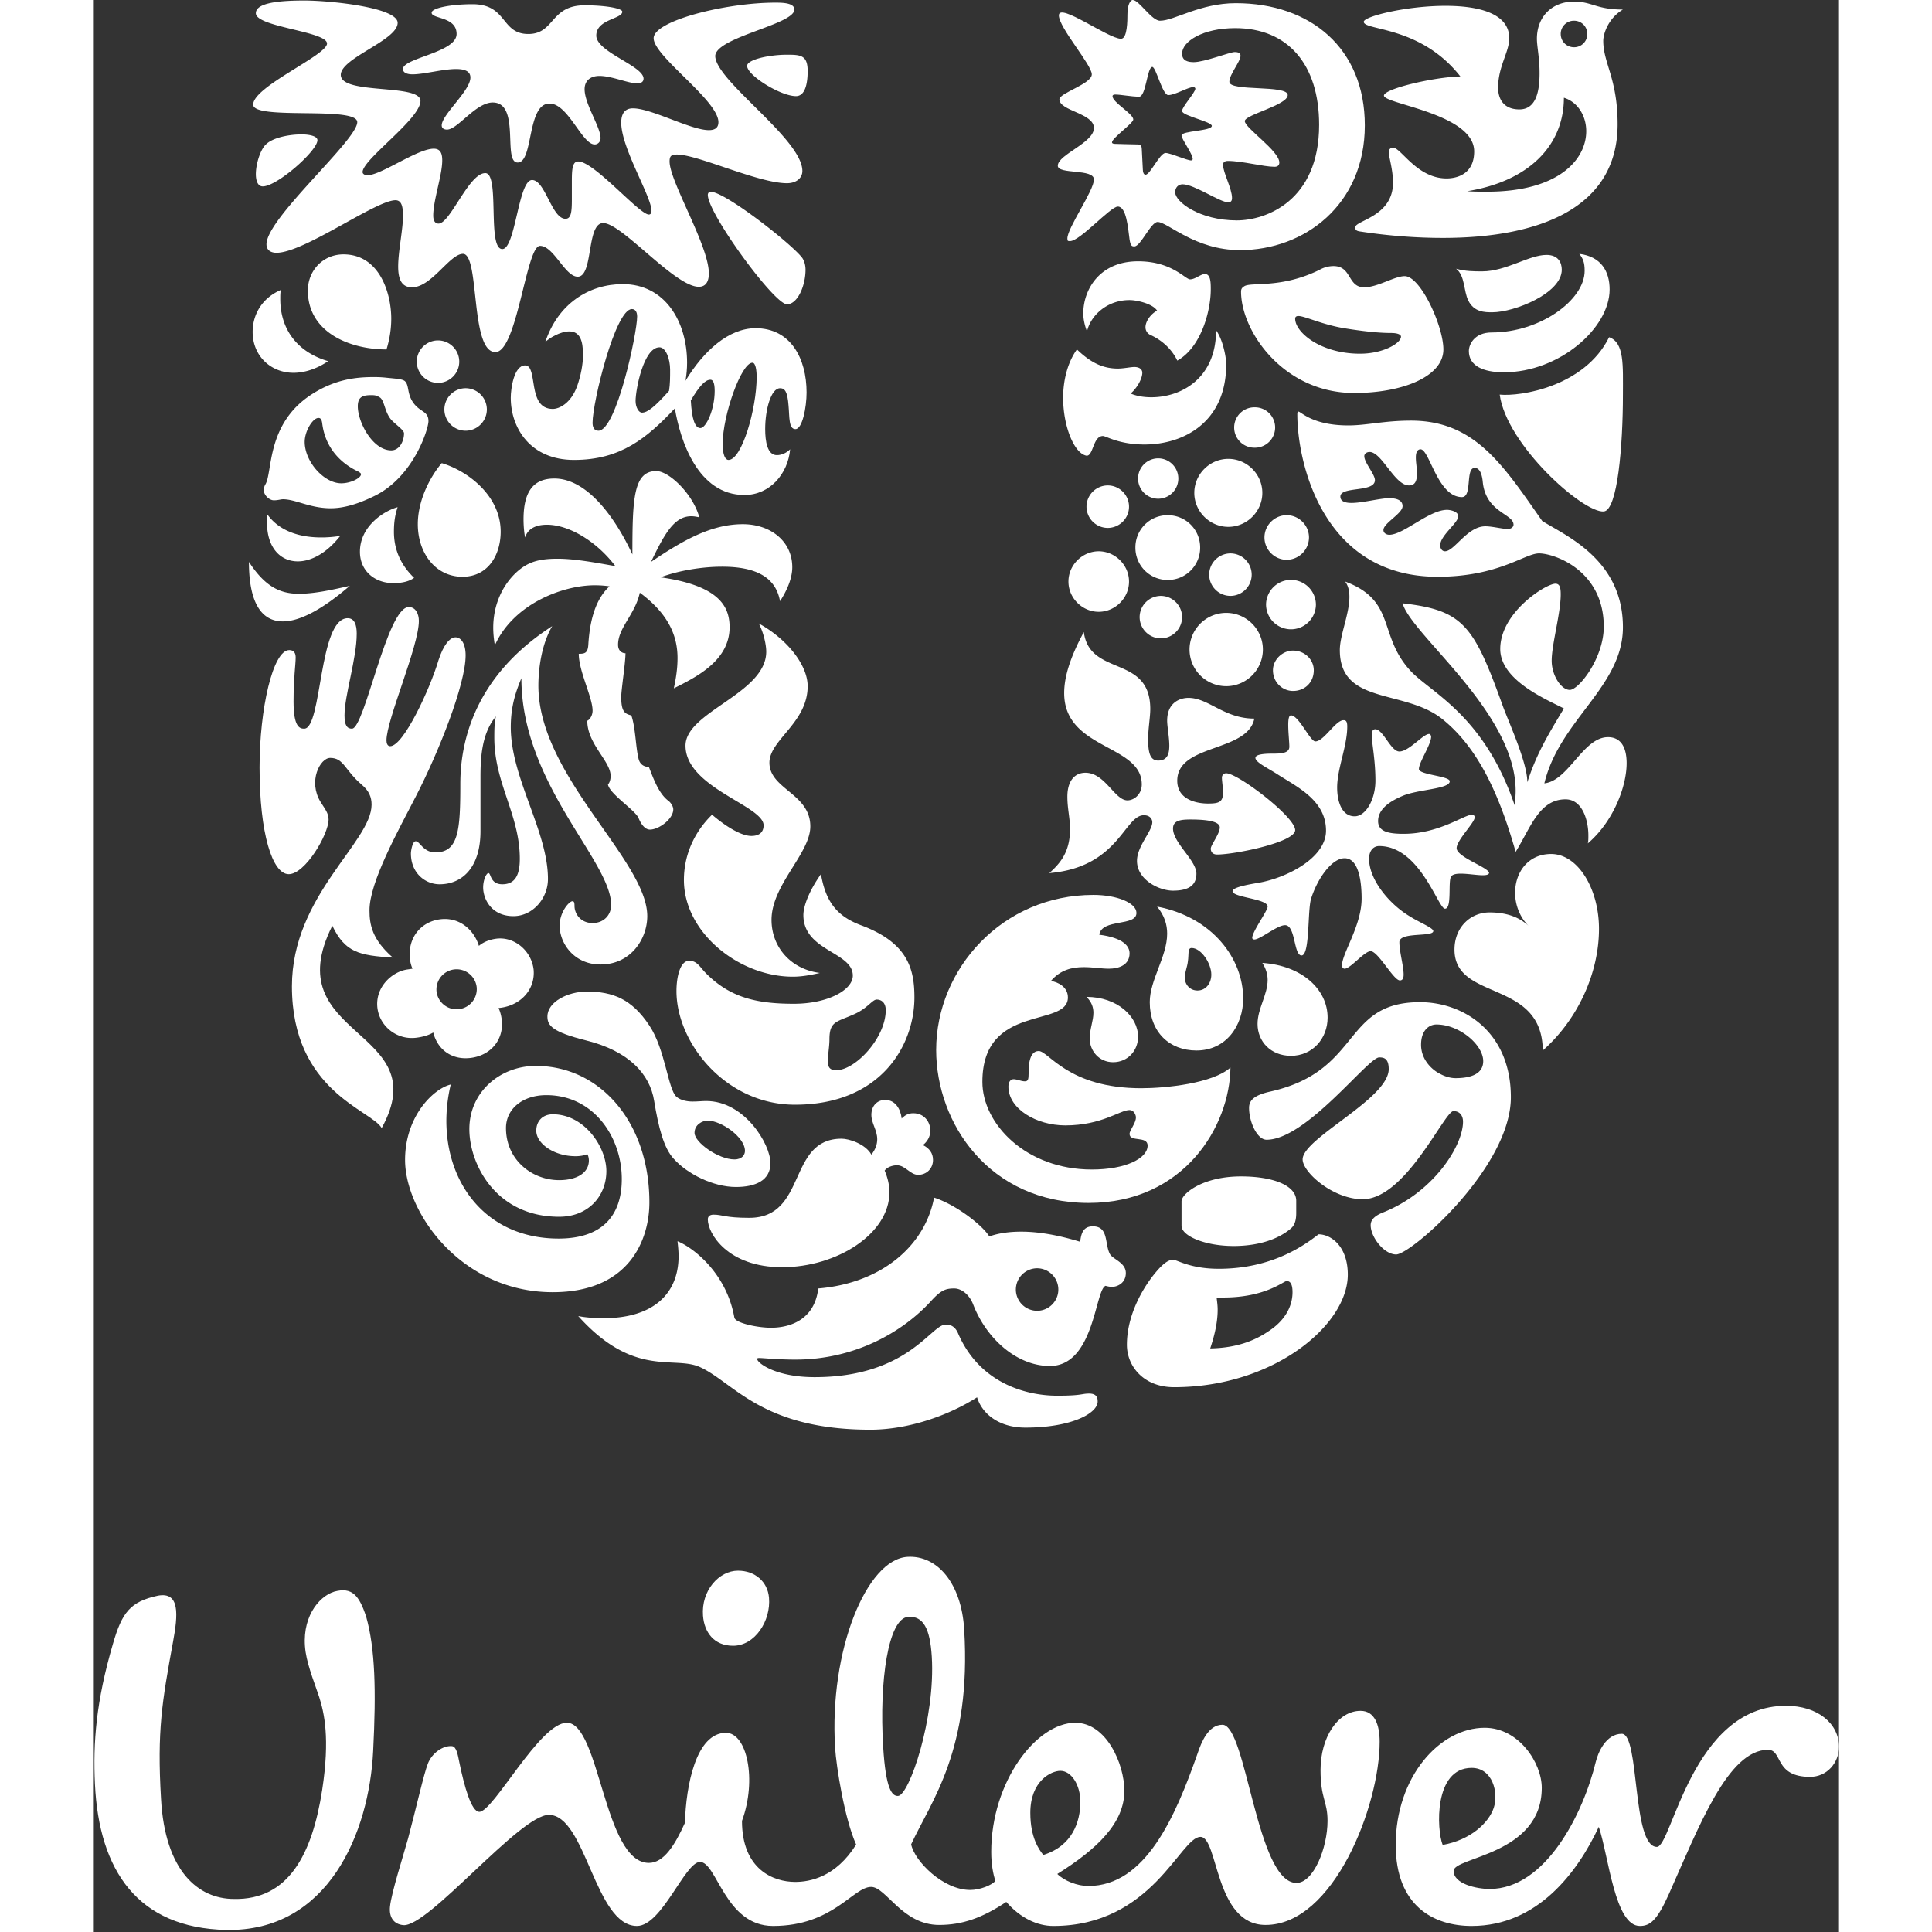
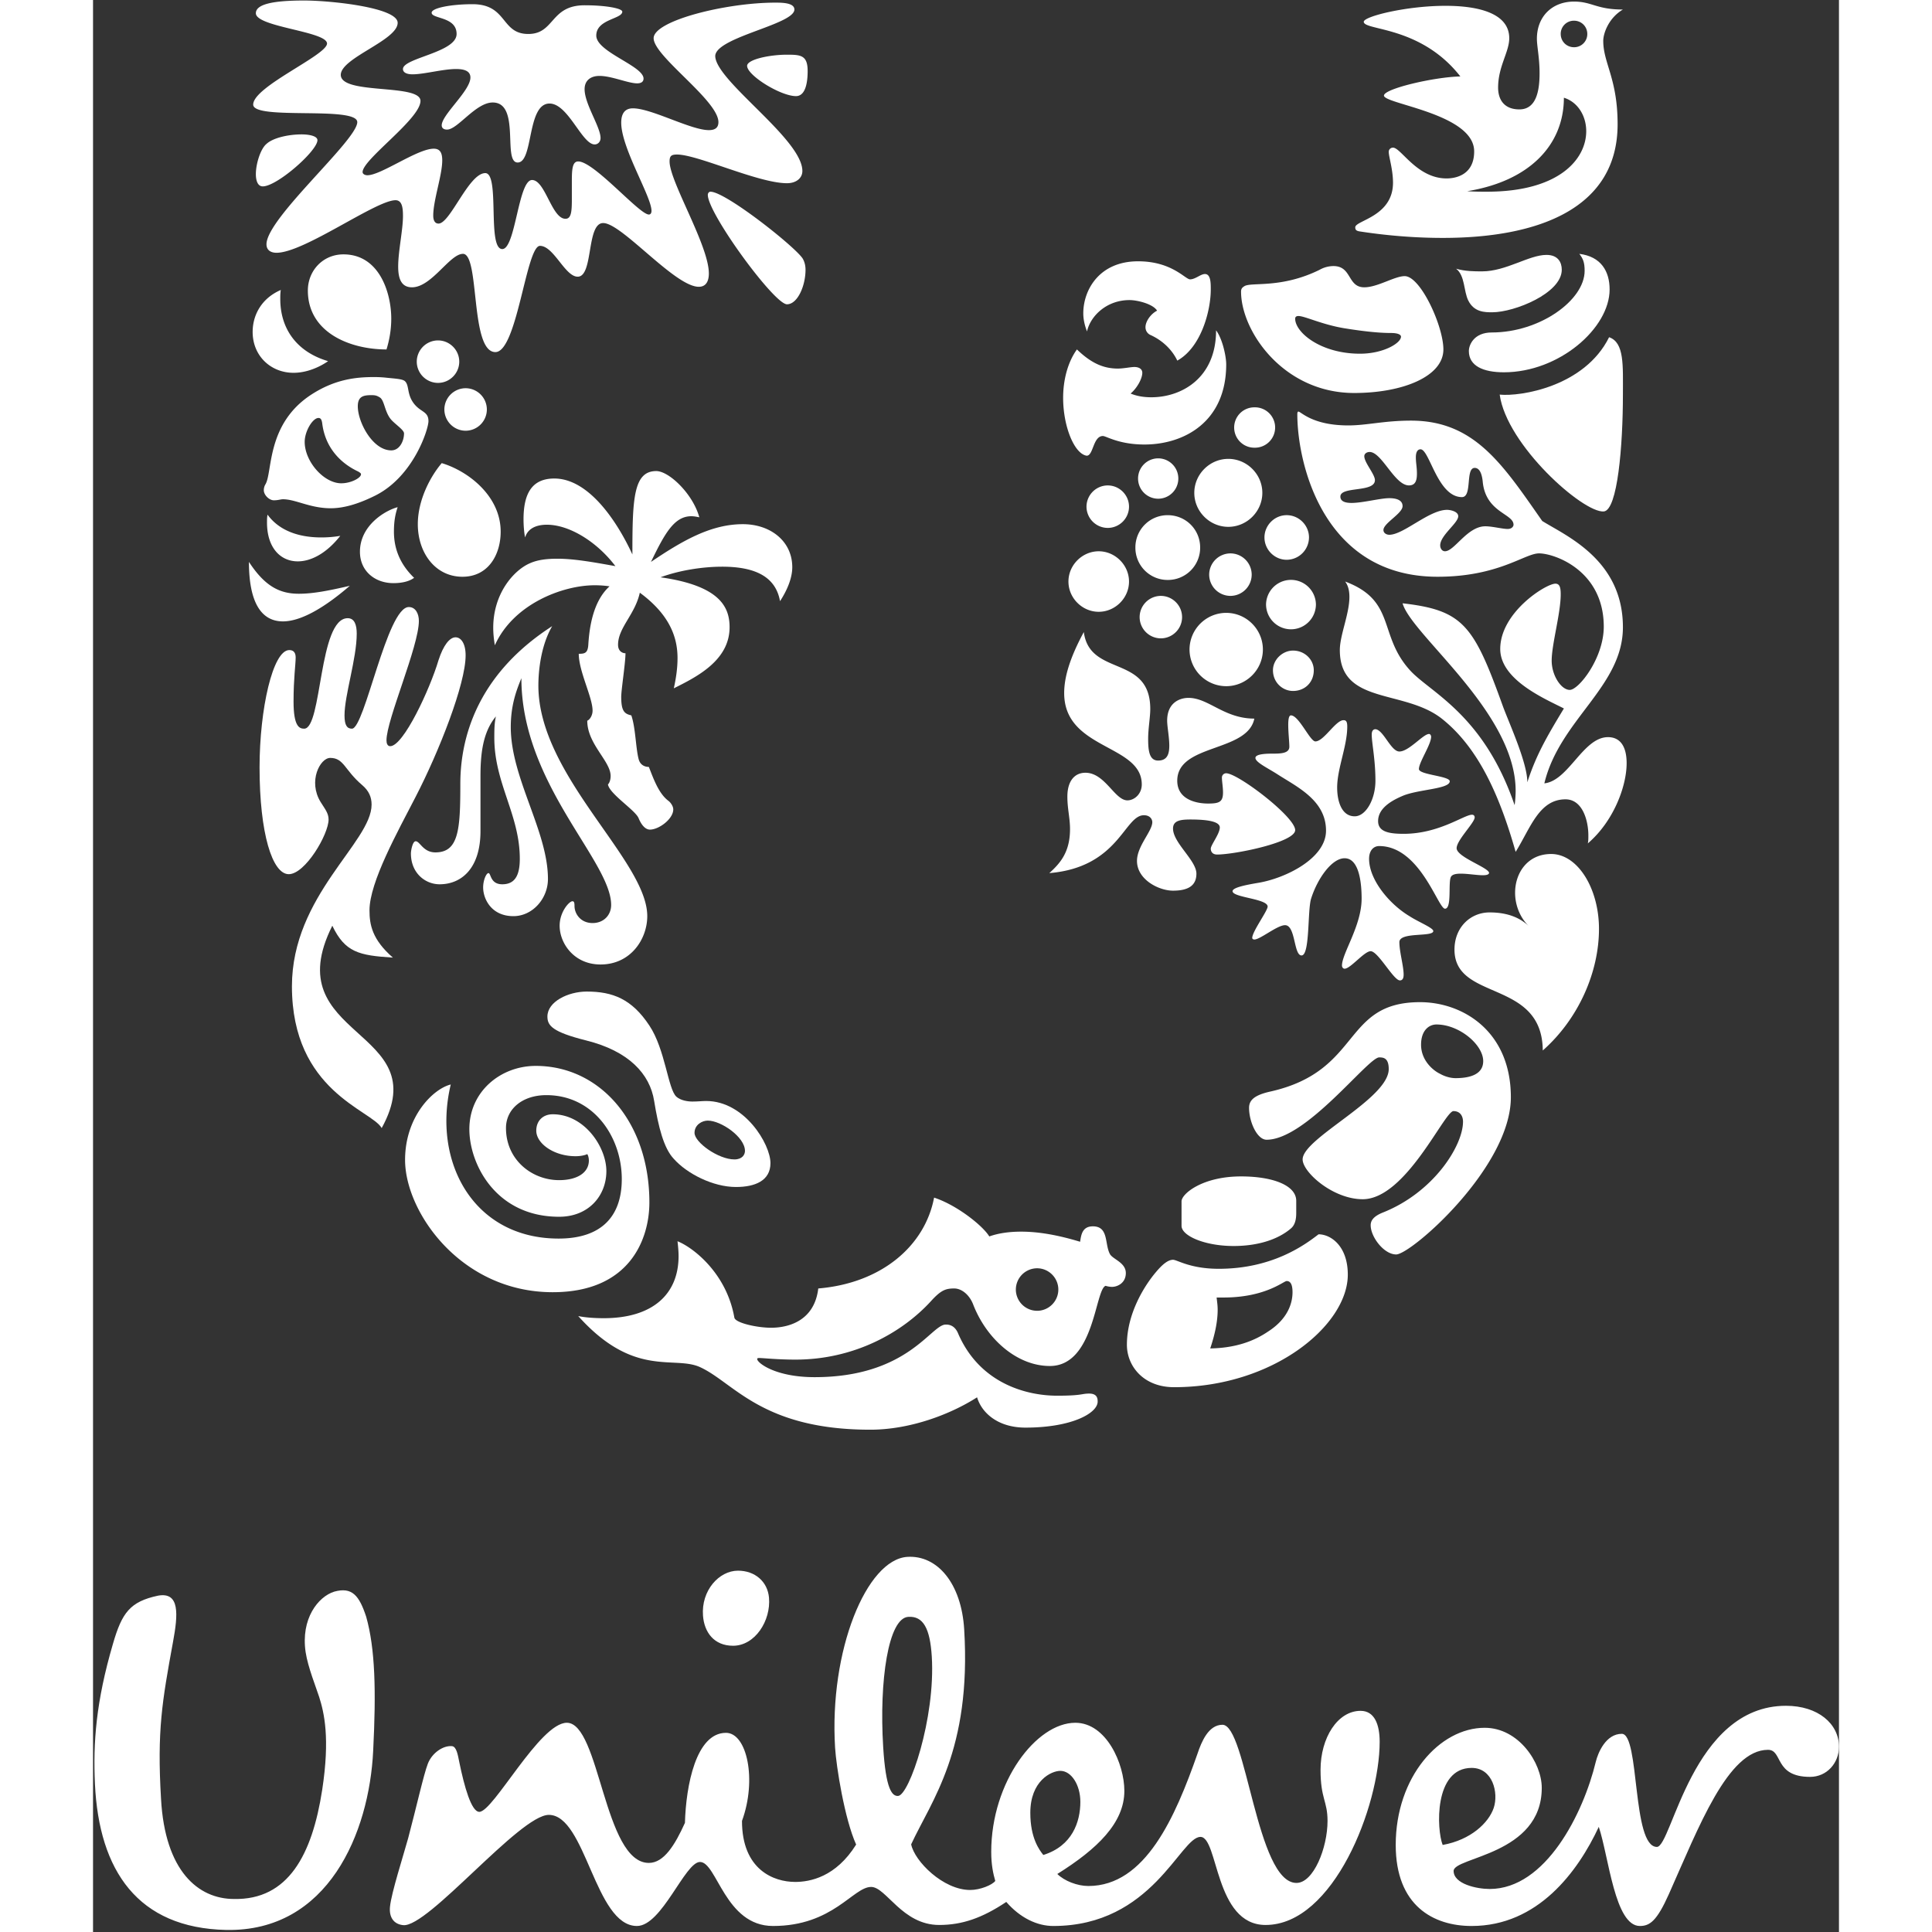
<svg xmlns="http://www.w3.org/2000/svg" height="138" viewBox="-.166 0 207.163 229.24" width="138">
  <rect x="-.166" y="0" width="207.163" height="229.24" fill="#333333" stroke="none" />
  <g fill="#ffffff">
    <path d="m83.131 223.3c1.78 0 4.841-.577 7.249-4.435-1.377-3.06-2.357-9.243-2.498-11.493-.71-11.515 3.727-22.347 8.585-22.644 3.558-.215 6.406 3.154 6.734 8.61.873 14.348-3.903 20.339-6.293 25.502.404 2.004 3.798 5.414 7.005 5.414 1.184 0 2.617-.593 2.976-1.073-.24-.826-.48-1.897-.48-3.445 0-8.314 5.346-15.322 9.978-15.322 3.682 0 5.818 4.869 5.818 8.082 0 3.795-3.207 6.89-7.955 9.86.834.825 2.371 1.426 3.682 1.426 6.774 0 10.32-8.198 12.946-15.683.475-1.43 1.308-3.448 2.967-3.448 2.854 0 4.044 18.767 8.783 18.767 2.023 0 3.685-4.16 3.685-7.359 0-2.376-.83-2.614-.83-6.061 0-3.796 2.02-7 4.755-7 1.662 0 2.261 1.653 2.261 3.67 0 7.602-5.468 21.738-13.536 21.738-6.067 0-5.593-10.45-7.729-10.45-2.385 0-5.711 10.571-17.459 10.571-1.91 0-3.922-.95-5.58-2.854-2.85 1.905-5.232 2.733-7.964 2.733-4.389 0-6.29-4.513-8.071-4.513-2.142 0-4.51 4.634-11.643 4.634-5.7 0-6.652-7.596-8.664-7.596-1.786 0-4.516 7.596-7.483 7.596-4.996 0-6.056-13.183-10.456-13.183-3.445 0-14.327 13.39-17.28 13.084-1.19-.124-1.688-1.014-1.563-2.201.166-1.642 1.58-6.04 2.156-8.122.96-3.611 1.842-7.57 2.334-8.834.489-1.271 1.809-2.181 2.866-2.082.534.05.695 1.045.859 1.865.599 2.936 1.438 5.931 2.382 5.931 1.667 0 7.178-10.571 10.382-10.571 3.926 0 4.397 16.63 9.736 16.63 1.786 0 3.097-2.133 4.28-4.753.122-4.403 1.307-10.682 4.87-10.682 2.498 0 3.688 5.576 1.899 10.45 0 5.816 3.798 7.24 6.296 7.24m95.01-14.248c-1.472 6.104-5.934 15.085-12.592 15.085-1.54 0-4.275-.597-4.275-2.142 0-1.665 10.458-1.894 10.458-9.857 0-2.965-2.73-7.127-6.77-7.127-5.344 0-10.558 5.824-10.558 13.9 0 7.24 4.499 9.617 9.009 9.617 7.845 0 12.592-6.42 15.085-11.761 1.192 3.563 1.896 11.761 4.874 11.761 1.184 0 2.02-.596 3.45-3.798 3.55-7.963 6.998-17.105 11.754-17.105 1.777 0 .712 3.21 4.987 3.21 2.015 0 3.434-1.662 3.434-3.572 0-2.733-2.49-4.863-6.288-4.863-11.162 0-13.533 16.746-15.316 16.746-2.973 0-2.02-13.42-4.163-13.42-1.902 0-2.834 2.266-3.089 3.326m-78.786-12.508c-.207-3.317-1.01-4.815-2.792-4.696-2.366.144-3.46 7.587-2.976 15.407.308 5.103 1.068 5.889 1.775 5.84 1.308-.075 4.448-9.195 3.993-16.55m-19.315-6.975c-.167-1.902-1.66-3.202-3.68-3.202-2.255 0-4.377 2.366-4.151 5.338.144 1.956 1.3 3.57 3.566 3.57 2.606 0 4.505-2.97 4.265-5.706m36.943 24.227c0-2.015-1.074-3.677-2.371-3.677-1.08 0-3.566 1.181-3.566 4.985 0 2.979 1.06 4.392 1.543 4.996 3.439-1.07 4.394-3.928 4.394-6.304m46.43-4.027c2.498 0 3.213 2.956 2.62 4.742-.6 1.78-2.733 3.806-6.06 4.4-.714-1.786-1.07-9.142 3.44-9.142m-136.753-8.433c-.342-1.08-1.328-3.507-1.6-5.298-.593-3.968 1.481-6.582 3.386-7.181 2.139-.596 2.973.475 3.798 2.973 1.07 3.798 1.19 8.783.83 15.91-.468 9.74-5.34 21.5-17.452 21.256-10.455-.229-15.082-7.002-15.562-17.334-.226-4.869.12-9.735 2.14-16.625 1.068-3.685 2.023-4.996 5.343-5.705 2.612-.475 2.377 2.252 1.784 5.47-1.303 7.125-1.905 10.564-1.425 18.643.467 8.549 4.395 11.878 8.67 11.878 6.412.121 9.26-5.223 10.453-12.949.944-6.172.235-9.142-.364-11.038m140.078-154.514c.822 5.985 9.89 14.053 12.35 13.864 1.641-.141 2.271-7.816 2.271-13.864 0-3.464.19-6.177-1.639-6.81-2.902 5.863-10.52 7.062-12.982 6.81m.503-2.648c6.548 0 12.541-5.23 12.541-9.831 0-2.145-1.011-3.908-3.594-4.222.44.568.63 1.009.63 2.015 0 3.467-5.285 7.313-11.024 7.313-2.083 0-2.713 1.447-2.713 2.205 0 1.766 1.704 2.52 4.16 2.52m-1.385-7.121c-.881 0-2.145 0-2.84-1.385-.568-1.136-.379-2.964-1.45-3.784 1.071.314 2.207.314 3.092.314 2.84 0 5.553-1.953 7.633-1.953 1.373 0 1.814.885 1.814 1.764 0 2.778-5.598 5.044-8.249 5.044m-140.97 49.408c2.14 0 1.698-13.11 5.166-13.11.82 0 1.07.82 1.07 1.83 0 2.96-1.449 7.31-1.449 9.703 0 1.199.314 1.577.882 1.577 1.514 0 4.16-14.434 6.745-14.434.82 0 1.196.819 1.196 1.641 0 3.024-3.844 11.72-3.844 14.178 0 .376.127.692.441.692 1.577 0 4.728-6.804 5.734-10.207.568-1.766 1.325-2.713 2.018-2.713.63 0 1.198.695 1.198 2.145 0 3.403-3.154 11.406-5.923 16.766-2.142 4.157-5.483 10.143-5.483 13.483 0 1.701.311 3.464 2.773 5.61-4.036-.252-5.675-.63-7.184-3.782-6.742 13.423 12.414 12.1 5.858 24.01-1.198-2.14-10.65-4.347-10.65-16.826 0-10.776 9.452-17.077 9.452-21.554 0-.878-.31-1.636-1.133-2.331-2.08-1.766-2.145-3.21-3.778-3.21-1.201 0-2.651 2.77-1.14 5.228.507.82.948 1.322.948 2.08 0 1.763-2.776 6.488-4.725 6.488-1.953 0-3.465-4.847-3.465-12.666 0-6.932 1.574-13.926 3.527-13.926.568 0 .757.379.757.882 0 .82-.251 2.458-.251 5.228 0 2.964.692 3.218 1.26 3.218" />
    <path d="m40.954 104.924c2.65 0 4.852-1.956 4.852-6.3v-6.431c0-2.456.19-5.228 1.831-7.184-.189.82-.189 1.704-.189 2.521 0 5.42 3.024 9.14 3.024 14.37 0 1.95-.568 3.024-2.077 3.024-1.453 0-1.326-1.326-1.642-1.326-.252 0-.63.82-.63 1.704 0 1.323.946 3.403 3.591 3.403 2.272 0 4.098-2.08 4.098-4.412 0-5.668-4.411-11.973-4.411-18.02 0-2.651.692-4.415 1.26-5.802 0 12.544 10.65 21.68 10.65 26.908 0 1.199-.88 2.145-2.203 2.145-1.453 0-2.145-1.136-2.145-2.02 0-.441-.065-.565-.252-.565-.376 0-1.512 1.26-1.512 2.902 0 2.077 1.699 4.6 4.853 4.6 3.589 0 5.544-3.029 5.544-5.736 0-6.616-12.92-16.636-12.92-27.35 0-1.828.314-4.79 1.639-7.059-8.32 5.355-10.9 12.48-10.9 18.72 0 5.42-.189 8.124-2.961 8.124-1.453 0-1.829-1.32-2.334-1.32-.38 0-.568 1.133-.568 1.447 0 2.331 1.704 3.657 3.402 3.657m109.216-62.955c2.775 0 4.858-1.26 4.858-2.018 0-.249-.379-.44-1.201-.44-.82 0-2.459-.063-5.55-.566-2.65-.444-4.669-1.45-5.426-1.45-.251 0-.379.125-.379.314 0 1.639 3.03 4.16 7.698 4.16m-13.737-8.003c.8-.537 4.35.313 8.944-1.956a3.38 3.38 0 0 1 1.637-.44c2.21 0 1.639 2.52 3.662 2.52 1.574 0 3.595-1.325 4.793-1.325 1.88 0 4.59 5.926 4.59 8.698 0 3.216-4.842 5.168-10.584 5.168-8.373 0-13.423-7.307-13.423-12.035 0-.379.192-.506.381-.63m-94.154 94.715c-2.078.506-5.42 3.778-5.42 8.953 0 6.174 6.618 15.692 17.52 15.692 9.198 0 11.468-6.364 11.468-10.654 0-9.517-5.858-16.198-13.483-16.198-4.16 0-7.878 3.03-7.878 7.5 0 4.163 3.15 10.4 10.65 10.4 3.53 0 5.607-2.521 5.607-5.418 0-2.837-2.583-6.742-6.364-6.742-1.136 0-1.953.751-1.953 1.95 0 1.511 2.08 3.026 4.663 3.026.63 0 1.133-.124 1.388-.251.124.189.189.505.189.757 0 1.45-1.39 2.334-3.53 2.334-3.213 0-6.304-2.396-6.304-6.183 0-2.264 1.955-3.903 4.79-3.903 5.61 0 8.95 4.977 8.95 9.959 0 4.47-2.456 7.06-7.498 7.06-10.085 0-15-9.078-12.795-18.282m67.051 24.329a2.528 2.528 0 0 0 2.521 2.521c1.388 0 2.52-1.133 2.52-2.52s-1.132-2.524-2.52-2.524a2.53 2.53 0 0 0 -2.52 2.524m4.885 12.595c3.021 0 2.866-.252 3.812-.252.944 0 1.01.568 1.01.947 0 1.387-3.092 3.092-8.572 3.092-3.216 0-5.168-1.705-5.736-3.595-3.148 2.015-7.938 3.843-12.666 3.843-12.917 0-16.195-5.612-20.228-7.435-3.092-1.387-7.817 1.326-14.432-6.05.882.19 2.08.254 3.027.254 5.793 0 8.881-2.834 8.881-7.375 0-.568-.062-1.19-.127-1.755 1.766.692 5.802 3.713 6.746 9.065.127.633 2.71 1.198 4.346 1.198 2.272 0 5.171-.946 5.61-4.66 7.564-.63 12.67-5.103 13.742-10.78 2.707.884 5.793 3.343 6.55 4.606 1.071-.379 2.332-.568 3.781-.568 2.015 0 4.287.379 6.995 1.2.127-.821.254-1.83 1.514-1.83 1.89 0 1.385 2.08 2.015 3.272.317.63 1.896 1.009 1.896 2.27 0 1.2-1.014 1.641-1.641 1.641-.255 0-.568-.062-.76-.124-1.258.44-1.32 9.512-6.616 9.512-3.906 0-7.497-3.213-9.074-7.243-.444-1.198-1.385-1.956-2.27-1.956-1.005 0-1.573.19-2.769 1.515-3.402 3.713-9.077 6.927-16.07 6.927-2.146 0-3.844-.19-4.288-.19-.251 0-.251.062-.251.125 0 .443 2.142 2.147 6.807 2.147 11.09 0 13.802-6.242 15.566-6.242.251 0 1.006 0 1.446 1.009 2.583 6.044 8.227 7.432 11.756 7.432m38.224-40.14c-1.322 0-8.644 9.769-13.358 9.769-1.136 0-2.08-2.145-2.08-3.776 0-.884.563-1.514 2.586-1.955 10.835-2.462 8.438-10.592 17.696-10.592 5.104 0 10.781 3.468 10.781 11.284 0 8.32-11.84 18.651-13.607 18.651-1.452 0-3.026-2.077-3.026-3.464 0-.438.19-1.01 1.45-1.512 6.041-2.4 9.506-7.941 9.506-10.781 0-.63-.314-1.252-1.136-1.252-1.068 0-5.658 10.456-10.767 10.456-3.532 0-7.127-3.21-7.127-4.725 0-2.52 10.216-7.184 10.216-10.716 0-1.325-.628-1.387-1.133-1.387m6.796-3.906c-.882 0-1.826.695-1.826 2.4 0 1.884 1.45 3.082 2.27 3.461.44.252 1.136.506 1.822.506 1.831 0 3.281-.506 3.281-2.02 0-1.948-2.837-4.347-5.547-4.347m-117.715-72.976a2.532 2.532 0 0 0 2.524 2.524 2.529 2.529 0 0 0 2.517-2.524 2.528 2.528 0 0 0 -2.517-2.52 2.53 2.53 0 0 0 -2.524 2.52m-3.275-5.671a2.528 2.528 0 0 0 2.518 2.52c1.387 0 2.523-1.136 2.523-2.52s-1.136-2.521-2.523-2.521a2.528 2.528 0 0 0 -2.518 2.52m-2.27 17.267c-1.452.379-4.473 2.145-4.473 5.293 0 2.27 1.76 3.719 3.97 3.719 1.134 0 1.953-.252 2.456-.63-1.763-1.701-2.393-3.592-2.393-5.48 0-1.325.19-2.145.44-2.902m-15.437.885c-.063.316-.063.63-.063.944 0 2.961 1.574 4.6 3.654 4.6 1.572 0 3.403-.947 5.039-3.026a13.39 13.39 0 0 1 -2.27.186c-2.328 0-4.849-.624-6.36-2.704m-2.207 5.606c0 4.79 1.45 7.06 4.032 7.06 2.018 0 4.728-1.45 7.938-4.223-2.456.569-4.346.944-6.047.944-2.27 0-4.03-.881-5.923-3.78m16.322-25.208c.314-1.009.565-2.266.565-3.654 0-3.024-1.387-7.627-5.671-7.627-2.456 0-4.225 1.953-4.225 4.287 0 4.98 4.98 6.994 9.331 6.994m-5.36 15.882c-2.078 0-4.347-2.583-4.347-4.915 0-1.26.944-2.837 1.639-2.837.252 0 .379.19.44.633.38 3.086 2.394 4.852 4.288 5.731.19.127.313.19.313.317 0 .44-1.198 1.07-2.334 1.07m5.802-7.689c.435.594 1.639 1.326 1.639 1.767 0 .881-.506 2.017-1.515 2.017-2.207 0-3.97-3.34-3.97-5.233 0-1.196.695-1.32 1.636-1.32.444 0 .63.062.947.252.568.313.568 1.574 1.263 2.517m-14.808 7.817c-.119.195-.19.44-.19.695 0 .565.63 1.195 1.196 1.195.506 0 .82-.124 1.071-.124 1.512 0 3.213 1.068 5.672 1.068 1.447 0 3.15-.44 5.293-1.509 4.535-2.272 6.304-7.878 6.304-8.825 0-1.198-.963-1.043-1.769-2.145-.802-1.096-.494-2.071-1.006-2.583-.294-.294-1.195-.314-2.334-.44a13.314 13.314 0 0 0 -1.385-.063c-2.08 0-4.544.254-7.31 2.018-5.468 3.487-4.663 9.263-5.542 10.713m20.92-2.52c-1.387 1.635-2.837 4.41-2.837 7.245 0 3.402 2.083 6.237 5.296 6.237 3.086 0 4.535-2.645 4.535-5.353 0-4.222-3.843-7.186-6.994-8.13m-13.485-12.1s-1.831 1.384-4.098 1.384c-2.707 0-4.852-2.015-4.852-4.849 0-1.956 1.01-3.97 3.34-4.98-.062.38-.062.693-.062 1.072 0 3.591 2.015 6.302 5.672 7.373m111.106 20.919c0 1.452 1.2 2.65 2.633 2.65a2.665 2.665 0 0 0 2.651-2.65c0-1.447-1.198-2.643-2.65-2.643-1.433 0-2.634 1.196-2.634 2.642m.189 7.941a2.958 2.958 0 1 0 5.917 0 2.959 2.959 0 0 0 -5.917 0m-9.08 5.358a4.359 4.359 0 0 0 4.352 4.35c2.394 0 4.352-1.956 4.352-4.35s-1.958-4.349-4.352-4.349a4.359 4.359 0 0 0 -4.352 4.35m2.332-8.885a2.527 2.527 0 0 0 2.523 2.52 2.527 2.527 0 0 0 2.521-2.52 2.528 2.528 0 0 0 -2.52-2.521 2.53 2.53 0 0 0 -2.524 2.52m-8.252 5.042a2.524 2.524 0 0 0 2.51 2.518c1.39 0 2.526-1.13 2.526-2.518s-1.136-2.52-2.527-2.52a2.526 2.526 0 0 0 -2.509 2.52m6.486-14.743c0 2.204 1.828 4.03 4.035 4.03 2.21 0 4.038-1.826 4.038-4.03 0-2.21-1.828-4.035-4.038-4.035-2.207 0-4.035 1.825-4.035 4.035m4.73-7.754a2.393 2.393 0 0 0 2.396 2.393 2.396 2.396 0 1 0 0-4.79 2.396 2.396 0 0 0 -2.396 2.397m-11.402 6.05a2.391 2.391 0 0 0 2.382 2.397 2.394 2.394 0 1 0 0-4.79 2.39 2.39 0 0 0 -2.382 2.393m-.317 8.19a3.819 3.819 0 0 0 3.832 3.846 3.825 3.825 0 0 0 3.852-3.846c0-2.14-1.707-3.84-3.852-3.84a3.817 3.817 0 0 0 -3.832 3.84m-7.944 4.035c0 1.956 1.637 3.589 3.592 3.589 1.953 0 3.595-1.633 3.595-3.589 0-1.953-1.642-3.592-3.595-3.592-1.955 0-3.592 1.64-3.592 3.592m2.142-8.885a2.53 2.53 0 0 0 2.518 2.521c1.39 0 2.527-1.136 2.527-2.52s-1.136-2.521-2.527-2.521a2.53 2.53 0 0 0 -2.518 2.52m22.125 19.409c0-1.26 1.136-2.332 2.382-2.332 1.39 0 2.461 1.071 2.461 2.332 0 1.45-1.07 2.458-2.461 2.458-1.246 0-2.382-1.008-2.382-2.458m1.626 72.474c.316 0 .695.186.695 1.325 0 1.385-.63 3.21-2.888 4.66-1.577 1.071-3.722 1.956-6.876 2.012.503-1.509.882-3.086.882-4.592 0-.506-.06-.884-.124-1.45h.822c4.98 0 7.127-1.955 7.489-1.955m.505-6.24c.512-.432.63-1.133.63-1.828v-1.45c0-1.828-2.76-2.896-6.547-2.896-4.604 0-7.062 2.074-7.062 2.958v2.903c0 1.198 2.775 2.396 6.18 2.396 2.713 0 5.174-.692 6.8-2.083m3.277.695c-1.639 1.264-5.47 4.092-11.843 4.092-3.405 0-4.92-1.07-5.426-1.07-.63 0-1.325.63-2.017 1.452-1.498 1.766-3.454 5.044-3.454 8.633 0 2.52 1.956 5.033 5.598 5.033 11.796 0 20.613-7.37 20.613-13.352 0-3.4-2.015-4.788-3.47-4.788m2.208-53c0 1.574.506 3.402 2.083 3.402 1.322 0 2.458-2.014 2.458-4.221 0-2.521-.44-4.477-.44-5.486 0-.438.189-.627.44-.627.947.062 1.832 2.645 2.84 2.645 1.137 0 2.826-2.08 3.519-2.08.19 0 .251.252.251.314 0 .947-1.45 3.03-1.45 3.846 0 .692 3.657.82 3.657 1.45 0 .946-3.832.946-5.66 1.766-1.766.754-2.84 1.701-2.84 2.961s1.26 1.51 3.03 1.51c4.21 0 7.172-2.267 8.115-2.267.19 0 .314.127.314.317 0 .63-2.142 2.707-2.142 3.654 0 1.07 3.911 2.328 3.849 2.958-.062.19-.317.252-.757.252-.696 0-1.767-.187-2.589-.187-.503 0-.944.062-1.136.314-.435.506.127 3.843-.749 3.843-.822 0-2.967-7.432-7.808-7.432-.695 0-1.198.565-1.198 1.512 0 2.518 2.458 5.417 4.793 6.805 1.057.692 2.826 1.387 2.826 1.766 0 .752-4.024.062-4.024 1.32 0 1.136.505 2.84.505 3.846 0 .316-.065.692-.443.692-.755 0-2.586-3.465-3.47-3.465-.755 0-2.394 2.078-3.092 2.078-.187 0-.311-.19-.311-.373 0-1.453 2.331-4.728 2.331-7.944 0-1.512-.189-4.79-2.02-4.79-1.512 0-3.216 2.393-3.973 4.79-.441 1.385-.125 6.742-1.134 6.742-.946 0-.695-3.591-1.958-3.591-.93 0-2.947 1.701-3.643 1.701-.124 0-.251-.065-.251-.19 0-.754 1.828-3.212 1.828-3.718 0-.944-4.162-1.068-4.162-1.826 0-.44 1.639-.757 3.153-1.009 3.205-.568 7.936-2.9 7.936-6.172 0-3.656-3.536-5.233-5.853-6.748-1.2-.754-2.523-1.382-2.523-1.888s1.514-.505 2.145-.505c.943 0 1.879-.063 1.879-.817 0-.57-.13-1.701-.13-2.583 0-.633.065-1.139.32-1.139.943 0 2.268 3.089 2.898 3.089 1.01 0 2.397-2.52 3.346-2.52.311 0 .438.191.438.757 0 2.33-1.198 4.976-1.198 7.248m-30.06-18.465c.696 5.356 7.885 2.646 7.885 9.137 0 .946-.251 2.334-.251 3.526 0 1.39.124 2.589 1.184 2.589 1.07 0 1.325-.757 1.325-1.766 0-1.012-.254-2.27-.254-2.962 0-2.207 1.577-2.71 2.523-2.71 2.4 0 4.228 2.459 7.822 2.459-.819 4.032-9.147 2.958-9.147 7.373 0 2.207 2.21 2.707 3.66 2.707 1.325 0 1.769-.19 1.769-1.32 0-.633-.13-1.325-.13-1.766a.5.5 0 0 1 .508-.506c1.388 0 8.184 5.169 8.184 6.745 0 1.447-7.178 2.897-9.258 2.897-.63 0-.757-.44-.757-.692 0-.441 1.071-1.766 1.071-2.521 0-.565-.944-.944-3.47-.944-1.198 0-2.08.124-2.08 1.074 0 1.698 2.775 3.778 2.775 5.352 0 1.26-.757 2.018-2.775 2.018-1.704 0-4.276-1.325-4.276-3.53 0-1.763 1.817-3.526 1.817-4.597 0-.317-.24-.823-.997-.823-2.334 0-2.965 6.175-11.225 6.867 1.326-1.195 2.459-2.518 2.459-5.225 0-1.325-.314-2.4-.314-3.846 0-1.89.882-2.837 2.142-2.837 2.332 0 3.465 3.275 4.982 3.275.823 0 1.704-.752 1.704-1.888 0-4.79-9.207-4.097-9.207-10.84 0-1.828.628-4.095 2.332-7.246" />
-     <path d="m129.368 115.952c0 .881.63 1.577 1.514 1.577 1.01 0 1.642-.885 1.642-1.894 0-1.32-1.2-3.15-2.337-3.15-.506 0-.313.757-.443 1.576-.063.628-.376 1.385-.376 1.89m-3.278-8.38c6.62 1.26 10.215 6.239 10.215 10.902 0 3.215-2.017 6.171-5.55 6.171-3.216 0-5.536-2.201-5.536-5.733 0-2.646 2.066-5.418 2.066-8.128 0-1.07-.314-2.142-1.195-3.213m-8.376 10.716c.627.625.82 1.258.82 1.888 0 .946-.442 1.955-.442 3.026 0 1.51 1.134 2.835 2.77 2.835 1.769 0 2.97-1.39 2.97-3.021 0-2.397-2.467-4.728-6.118-4.728m20.863-4.033c.441.687.63 1.382.63 2.012 0 1.767-1.198 3.403-1.198 5.234 0 2.08 1.577 3.778 3.962 3.778 2.586 0 4.352-2.077 4.352-4.535 0-3.34-3.026-6.175-7.746-6.489m-19.351-3.345c2.902.378 3.597 1.387 3.597 2.21 0 1.384-1.263 1.822-2.464 1.822-.882 0-1.89-.186-2.962-.186-1.387 0-2.772.313-3.908 1.639.82.127 2.018.692 2.018 1.955 0 3.654-10.148.628-10.148 10.02 0 4.977 5.168 10.4 12.982 10.4 4.038 0 6.624-1.325 6.624-2.84 0-1.195-2.142-.378-2.142-1.387 0-.441.754-1.263.754-1.956 0-.308-.251-.876-.754-.876-1.139 0-3.281 1.823-7.633 1.823-3.402 0-6.743-1.95-6.743-4.598 0-.565.252-.884.63-.884s.882.254 1.323.254c.382 0 .444-.254.444-.947s0-2.648 1.195-2.648c1.198 0 3.468 4.414 12.171 4.414 2.889 0 8.5-.568 10.584-2.458-.065 6.932-5.488 16.068-16.829 16.068-11.784 0-18.089-9.455-18.089-18.15 0-9.643 7.876-18.398 18.657-18.398 2.77 0 5.107.941 5.107 2.14 0 1.641-4.098.633-4.414 2.583m-40.774-71.964c4.16 0 6.047 3.592 6.047 7.625 0 1.763-.5 4.349-1.32 4.349s-.694-1.45-.819-2.775c-.127-1.699-.44-2.077-1.009-2.077-1.073 0-1.763 2.518-1.763 4.852 0 1.447.252 3.088 1.385 3.088.63 0 1.198-.316 1.574-.695-.252 2.9-2.397 5.423-5.42 5.423-5.545 0-7.625-6.494-8.255-10.275-3.34 3.53-6.426 6.115-11.973 6.115-5.166 0-7.5-3.78-7.5-7.372 0-1.074.378-3.846 1.704-3.846 1.574 0 .19 5.165 3.275 5.165.757 0 2.142-.63 2.9-2.707.44-1.263.695-2.583.695-3.719 0-1.704-.38-2.772-1.637-2.772-1.074 0-2.399.817-2.84 1.258 1.515-4.539 5.169-6.87 9.199-6.87 4.982 0 7.627 4.414 7.627 9.328 0 .692-.065 1.45-.19 2.142 2.143-3.53 5.107-6.237 8.32-6.237m-4.855 7.435c0-1.07-.251-1.322-.503-1.322-.63 0-1.322.757-2.331 2.458.127 2.27.506 3.278 1.136 3.278.69 0 1.698-2.21 1.698-4.414m-8.633 2.583c.692 0 1.577-.757 3.216-2.583.127-.82.127-1.577.127-2.52 0-1.26-.506-2.648-1.26-2.648-1.894 0-2.838 5.044-2.838 6.37 0 .751.376 1.381.755 1.381m10.275 5.612c1.574 0 3.337-6.053 3.337-9.834 0-.82-.124-1.7-.503-1.7-1.325 0-3.53 6.239-3.53 9.641 0 1.325.317 1.893.696 1.893m-15.439-3.467c2.142 0 4.595-11.595 4.595-13.55 0-.506-.187-.885-.627-.885-1.953 0-4.663 11.03-4.663 13.488 0 .444.127.947.695.947" />
    <path d="m66.666 55.894c-2.71 0-2.834 3.281-2.834 9.894-2.015-4.347-5.356-9.01-9.264-9.01-2.645 0-3.654 1.767-3.654 4.85 0 .633.062 1.58.19 2.142.313-1.068 1.325-1.509 2.582-1.509 2.71 0 5.989 2.077 8.13 4.914-2.458-.44-4.854-.881-6.87-.881-1.26 0-2.396.127-3.34.568-1.828.816-4.286 3.526-4.286 7.624 0 .63.065 1.322.192 2.08 2.204-4.917 8.065-7.122 11.846-7.122.757 0 1.323.063 1.763.125-1.952 1.763-2.393 4.855-2.52 6.932-.062 1.009-.441 1.074-1.133 1.074 0 2.077 1.639 5.168 1.639 6.742 0 .565-.317 1.071-.63 1.198 0 2.773 2.772 4.79 2.772 6.554 0 .44-.128.82-.317 1.009.19 1.136 3.239 3.043 3.634 3.998.484 1.162 1.029 1.36 1.345 1.36 1.071 0 2.77-1.264 2.77-2.397 0-.378-.314-.82-.563-1.009-1.198-.881-1.83-2.772-2.334-4.032-.443 0-1.014-.187-1.212-.927-.345-1.306-.362-3.736-.868-5.189-.82-.186-1.198-.503-1.198-2.2 0-.823.506-4.036.506-5.172-.379 0-.882-.252-.882-1.01 0-2.014 2.018-3.59 2.583-6.174 3.595 2.645 4.474 5.355 4.474 7.752 0 1.257-.19 2.458-.441 3.594 2.648-1.325 6.618-3.278 6.618-7.248 0-2.334-1.07-4.917-8.192-5.926 2.204-.82 4.98-1.258 7.31-1.258 4.033 0 6.364 1.258 6.867 4.092.82-1.257 1.453-2.71 1.453-4.03 0-3.091-2.589-5.106-5.864-5.106-3.843 0-7.246 2.015-10.902 4.476 1.642-3.402 2.772-5.42 4.79-5.42.316 0 .633.065.946.127-.757-2.772-3.591-5.485-5.106-5.485m106.181 45.436c3.154 0 5.674 4.098 5.674 8.888 0 5.1-2.396 10.648-6.669 14.426-.065-8.503-10.476-5.793-10.476-11.97 0-2.646 1.894-4.412 4.166-4.412 2.02 0 3.594.568 4.73 1.704-1.136-1.07-1.704-2.586-1.704-4.032 0-2.4 1.515-4.604 4.279-4.604m-46.757-64.468c-.507-.82-2.386-1.257-3.268-1.257-2.778 0-4.668 1.953-5.047 3.719-.251-.633-.443-1.388-.443-2.145 0-2.772 1.893-6.175 6.5-6.175 4.023 0 5.597 2.142 6.168 2.142.628 0 1.26-.633 1.766-.633.693 0 .693 1.074.693 1.832 0 2.517-1.133 6.867-3.973 8.443-.506-1.073-1.515-2.269-3.143-3.023a1 1 0 0 1 -.63-.947c0-.692.63-1.577 1.376-1.956m-9.512 4.601c1.64 1.577 3.086 2.27 4.852 2.27.698 0 1.518-.187 1.961-.187.566 0 .944.248.944.69 0 .694-.63 1.828-1.387 2.46.757.314 1.577.442 2.461.442 3.58 0 7.68-2.273 7.68-7.941.758 1.006 1.202 3.088 1.202 4.032 0 6.87-5.047 9.515-9.701 9.515-3.03 0-4.545-1.009-4.926-1.009-1.193 0-1.13 2.397-1.95 2.334-1.452-.251-2.772-3.467-2.772-6.87 0-2.017.503-4.16 1.636-5.736m-53.944-40.079c0-.379-1.89-.757-4.473-.757-4.095 0-3.53 3.405-6.678 3.405-3.278 0-2.461-3.533-6.62-3.533-2.522 0-4.85.444-4.85 1.01 0 .757 2.961.443 2.961 2.523 0 2.204-6.364 2.837-6.364 4.16 0 .438.5.627 1.13.627 1.388 0 3.593-.628 5.17-.628.884 0 1.703.187 1.703 1.007 0 1.576-3.405 4.414-3.405 5.674 0 .379.314.506.63.506 1.26 0 3.403-3.216 5.42-3.216 3.34 0 1.137 7.121 2.962 7.121 1.893 0 1.074-6.997 3.781-6.997 2.21 0 3.846 4.852 5.358 4.852.379 0 .695-.313.695-.757 0-1.32-1.893-4.033-1.893-5.796 0-1.071.757-1.577 1.766-1.577 1.447 0 3.403.882 4.47.882.38 0 .758-.124.758-.565 0-1.512-5.607-3.151-5.607-5.104 0-1.955 3.086-1.955 3.086-2.837m14.811 6.429c0 1.133 3.97 3.592 5.799 3.592 1.068 0 1.384-1.45 1.384-2.965 0-1.888-.816-1.95-2.458-1.95-2.077 0-4.725.568-4.725 1.323m6.556 12.476c0-3.78-10.227-10.648-10.337-13.61-.011-.27.136-.54.364-.782 1.753-1.845 9.026-3.193 9.026-4.767 0-.817-1.514-.817-2.272-.817-5.858 0-14.429 2.142-14.429 4.222 0 2.145 7.687 7.375 7.687 9.958 0 .695-.441.947-1.136.947-2.14 0-6.805-2.586-9.01-2.586-1.008 0-1.387.693-1.387 1.701 0 3.027 3.592 8.76 3.592 10.46 0 .189-.062.44-.314.44-1.136 0-6.488-6.299-8.381-6.299-.693 0-.755.944-.755 2.331v2.143c0 1.45-.065 2.33-.754 2.33-1.64 0-2.4-4.6-3.97-4.6-1.64 0-1.956 8.193-3.53 8.193-1.829 0-.252-9.012-2.018-9.012-1.953 0-4.16 5.988-5.547 5.988-.503 0-.628-.506-.628-.947 0-1.825 1.068-4.787 1.068-6.55 0-.885-.251-1.388-1.006-1.388-1.955 0-6.242 3.151-7.878 3.151-.252 0-.566-.127-.566-.379 0-1.511 6.867-6.301 6.867-8.443 0-2.083-9.455-.693-9.455-3.09 0-2.014 6.748-4.097 6.748-6.174.001-1.831-8.006-2.648-11.091-2.648-3.722 0-5.734.438-5.734 1.512 0 1.64 8.444 2.145 8.444 3.592 0 1.387-8.76 5.104-8.76 7.246 0 1.893 12.348.127 12.348 2.082 0 2.142-10.772 11.403-10.772 14.492 0 .695.506 1.008 1.195 1.008 3.279 0 11.782-6.236 14.116-6.236.82 0 .884 1.006.884 1.887 0 1.642-.568 4.16-.568 5.989 0 1.45.38 2.458 1.637 2.458 2.334 0 4.476-3.97 6.05-3.97 2.015 0 .822 11.657 3.846 11.657 2.583 0 3.654-12.604 5.29-12.604 1.642 0 2.967 3.657 4.476 3.657 1.89 0 1.01-6.364 3.027-6.364 2.204 0 8.503 7.562 11.343 7.562.88 0 1.193-.695 1.193-1.58 0-3.337-4.66-10.897-4.66-13.293 0-.63.186-.82.879-.82 2.461 0 9.645 3.403 13.047 3.403 1.136 0 1.831-.63 1.831-1.45m-57.54-3.654c0 1.26-4.787 5.48-6.486 5.48-.63 0-.82-.755-.82-1.447 0-1.258.566-3.024 1.261-3.592.817-.757 2.707-1.13 4.157-1.13.879 0 1.888.184 1.888.69m46.32 6.49c0 2.205 7.878 12.98 9.39 12.98 1.263 0 2.204-2.204 2.204-4.098 0-.5-.124-1.003-.373-1.384-1.136-1.574-9.139-7.876-10.905-7.876-.192 0-.317.19-.317.378m101.202-19.093c0 .879.693 1.571 1.577 1.571a1.56 1.56 0 0 0 1.577-1.57c0-.885-.695-1.578-1.577-1.578a1.56 1.56 0 0 0 -1.577 1.577m-10.27 13.926c0-4.476-10.704-5.61-10.704-6.618 0-.817 5.98-2.207 9.066-2.27-4.725-6.047-11.462-5.417-11.462-6.488 0-.633 5.044-1.893 9.701-1.893 3.906 0 7.562.882 7.562 3.843 0 1.642-1.322 3.343-1.322 5.864 0 1.388.69 2.583 2.523 2.583 1.956 0 2.397-2.08 2.397-4.287 0-1.825-.317-3.213-.317-4.095 0-2.648 1.817-4.41 4.403-4.41 2.145 0 2.648.943 5.802.943-1.704 1.009-2.332 2.84-2.332 3.719 0 2.648 1.704 4.476 1.704 9.896 0 9.953-9.325 13.483-20.736 13.483-3.14 0-6.483-.252-9.764-.755-.503-.062-.63-.19-.63-.503 0-.822 4.479-1.263 4.479-5.293 0-1.577-.506-3.089-.506-3.657 0-.313.252-.503.506-.503.947 0 2.84 3.654 6.358 3.654.939 0 3.273-.316 3.273-3.213m10.645-6.364c0 5.607-4.083 9.894-11.468 11.09.823.061 1.58.061 2.337.061 8.628 0 11.782-3.905 11.782-7.18 0-1.829-1.01-3.468-2.651-3.97m-4.337 81.228c1.01-3.15 2.273-5.358 4.339-8.76-2.066-1.068-7.554-3.34-7.554-7.06 0-4.346 5.423-7.748 6.545-7.748.503 0 .63.44.63 1.26 0 2.267-1.071 5.923-1.071 7.876 0 1.764 1.136 3.468 2.145 3.468 1.07 0 4.035-3.781 4.035-7.5 0-6.684-5.866-8.699-7.68-8.699-1.705 0-4.793 2.773-12.045 2.773-13.544 0-16.636-13.418-16.636-19.282 0-.251.062-.316.125-.316.316 0 1.641 1.642 5.928 1.642 2.207 0 4.225-.568 7.444-.568 7.55 0 10.894 5.233 15.562 11.908 2.823 1.764 9.574 4.6 9.574 12.604 0 7.059-7.508 10.967-9.322 18.527 2.888-.311 4.592-5.483 7.553-5.483 1.515 0 2.21 1.198 2.21 3.092 0 2.77-1.577 6.932-4.606 9.515.065-.255.065-.568.065-.947 0-1.763-.692-4.281-2.713-4.281-3.14 0-4.151 3.4-5.915 6.234-1.828-6.424-4.29-12.225-8.698-15.755-4.465-3.592-12.163-1.639-12.163-8.192 0-1.766 1.136-4.284 1.136-6.302 0-.692-.127-1.323-.505-1.828 6.056 2.272 3.91 6.301 7.632 10.461 2.32 2.648 8.75 5.169 12.474 16.071.06-.316.124-1.133.124-1.701 0-9.328-12.346-18.467-13.417-22.248 7.172.82 8.432 2.585 11.84 12.038.693 1.956 2.965 6.808 2.965 9.201m-1.64-30.565c0-1.323-3.345-1.447-3.659-5.166-.065-.568-.251-1.574-.946-1.574-1.136 0-.255 3.465-1.515 3.465-2.897 0-3.84-5.672-4.914-5.672-.255 0-.554.19-.554.947 0 .692.127 1.136.127 1.95 0 .822-.19 1.387-.947 1.387-1.704 0-3.216-3.967-4.668-3.967-.317 0-.63.189-.63.503 0 .757 1.26 2.142 1.26 2.837 0 1.512-4.098.692-4.098 1.953 0 .568.566.754 1.323.754 1.325 0 3.408-.565 4.479-.565.63 0 1.577.127 1.577.944 0 .881-2.27 2.015-2.27 2.834 0 .379.38.565.693.565 1.704 0 4.717-2.958 6.861-2.958.376 0 1.32.189 1.32.757 0 .817-2.14 2.264-2.14 3.462 0 .316.19.695.569.695 1.127 0 2.642-2.962 4.787-2.962.822 0 2.02.317 2.65.317.507 0 .696-.317.696-.506" />
-     <path d="m121.43 24.51c1.012 0 1.201 2.46 1.393 3.907.125.758.252.82.569.82.757 0 1.952-2.9 2.76-2.9 1.196 0 4.415 3.34 9.775 3.34 7.622 0 14.811-5.357 14.811-14.807 0-9.136-6.435-14.494-15.317-14.494-4.221 0-7.316 2.08-8.955 2.08-.995.062-2.51-2.456-3.267-2.456-.313 0-.63.627-.63 1.698 0 .696 0 2.9-.757 2.9-1.518 0-7.376-4.346-7.376-2.772 0 1.45 3.906 5.86 3.906 6.994 0 1.136-3.844 2.207-3.844 2.964 0 1.385 4.098 1.636 4.098 3.403 0 1.763-4.287 3.15-4.287 4.476 0 1.068 4.287.313 4.287 1.636s-3.151 5.734-3.151 6.991c0 .317.062.317.314.317 1.195 0 4.787-4.098 5.671-4.098m1.834-10.331c0-.693-2.464-2.015-2.464-2.773 0-.124.124-.189.317-.189.695 0 1.893.254 2.84.254.822 0 .946-3.53 1.565-3.53.438 0 1.196 3.341 1.894 3.341.816 0 2.328-.947 2.961-.947.127 0 .252.063.252.19 0 .44-1.577 2.139-1.577 2.645 0 .568 3.532 1.26 3.532 1.766 0 .63-3.594.568-3.594 1.136 0 .438 1.325 2.204 1.325 2.77 0 .127-.065.192-.19.192-.505 0-2.46-.885-3.029-.885-.692 0-1.814 2.583-2.382 2.583-.19 0-.314-.252-.314-.568l-.13-2.52c0-.252-.121-.504-.438-.504-.757 0-2.21-.065-2.653-.065-.317 0-.441-.062-.441-.186 0-.506 2.526-2.27 2.526-2.71m12.286 11.972c-4.414 0-7.317-2.204-7.317-3.34 0-.568.379-.944.885-.944 1.387 0 4.414 2.14 5.423 2.14.251 0 .44-.125.44-.504 0-1.136-1.07-3.024-1.07-3.967 0-.252.189-.441.568-.441 1.7 0 4.227.695 5.553.695.438 0 .562-.254.562-.506 0-1.387-4.098-4.097-4.098-4.917 0-.757 5.095-1.893 5.095-3.086 0-1.263-6.926-.381-6.926-1.577 0-.884 1.325-2.396 1.325-3.089 0-.316-.251-.44-.692-.44-.568 0-3.594 1.198-4.855 1.198-.633 0-1.39-.127-1.39-1.009 0-1.453 2.461-3.027 6.307-3.027 6.231 0 9.956 4.287 9.956 11.47 0 9.075-6.361 11.344-9.766 11.344m-42.666 109.022c0 .568-.19 1.201-.695 1.829-.69-1.26-2.646-1.894-3.53-1.89-6.488 0-4.033 9.39-10.965 9.39-2.896 0-3.15-.379-4.222-.379-.44 0-.692.19-.692.568 0 1.642 2.331 5.672 8.823 5.672s12.73-3.968 12.73-8.89c0-.817-.189-1.693-.568-2.578.252-.379.885-.63 1.453-.63 1.006 0 1.574 1.136 2.518 1.136 1.011 0 1.766-.757 1.766-1.766 0-.82-.44-1.388-1.198-1.77.506-.375.882-1.008.882-1.7 0-1.072-.755-2.075-2.018-2.075-.568 0-.944.19-1.385.625-.124-1.13-.754-2.202-1.953-2.202-.946 0-1.641.693-1.641 1.767 0 1 .695 1.822.695 2.893" />
    <path d="m75.932 137.57c-1.89 0-4.728-2.018-4.728-3.154 0-.947.885-1.452 1.574-1.452 1.577 0 4.411 1.955 4.411 3.594 0 .444-.316 1.012-1.257 1.012m-17.583-14.116c5.041 1.255 7.562 3.965 8.065 7.184.506 3.083 1.136 5.606 2.332 6.867 1.576 1.769 4.662 3.337 7.375 3.337 2.27 0 4.092-.749 4.092-2.831 0-2.27-3.086-7.373-7.624-7.373-.438 0-1.006.065-1.636.065-.568 0-1.388-.127-1.894-.568-1.006-.885-1.32-5.612-3.213-8.447-2.077-3.15-4.346-4.035-7.432-4.035-2.204 0-4.666 1.198-4.666 2.964 0 1.071.568 1.826 4.601 2.837" />
-     <path d="m89.985 115.762c0-2.835-5.864-2.897-5.864-7.184 0-1.074.695-2.9 2.083-4.855.568 3.278 1.89 4.98 4.728 6.053 5.606 2.077 6.364 5.228 6.364 8.571 0 5.675-3.97 12.731-14.178 12.731-8.195 0-14.056-7.31-14.056-13.485 0-1.704.44-3.595 1.512-3.595.946 0 1.263.755 2.015 1.512 2.84 2.837 5.925 3.592 10.402 3.592 4.032 0 6.994-1.636 6.994-3.34m.251 4.538c-2.161.99-3.023.82-3.023 3.03 0 .816-.19 1.884-.19 2.452 0 .755.127 1.199 1.006 1.199 2.272 0 5.864-3.844 5.864-7.122 0-.884-.506-1.257-1.074-1.257-.506 0-1.068 1.006-2.583 1.698m-20.103-31.823c0-4.035 9.58-6.177 9.58-11.156 0-.82-.314-2.267-.882-3.34 3.34 1.828 5.796 4.92 5.796 7.437 0 4.35-4.536 6.364-4.536 9.077 0 3.151 4.852 3.654 4.852 7.562 0 3.21-4.603 6.93-4.603 11.09 0 3.212 2.272 5.857 5.737 6.298-1.134.254-2.142.444-3.213.444-6.367 0-12.92-5.228-12.92-11.47 0-3.09 1.325-5.794 3.34-7.75 1.766 1.513 3.53 2.521 4.662 2.521 1.01 0 1.453-.503 1.453-1.26 0-2.334-9.266-4.473-9.266-9.453m-36.553 31.13c.266 2.153 2.272 3.783 4.538 3.532.817-.09 1.577-.317 2.083-.63.503 2.015 2.196 3.312 4.482 3.012 2.32-.302 3.9-2.13 3.648-4.465a4.55 4.55 0 0 0 -.378-1.45s.308-.03.54-.076c2.274-.43 3.809-2.255 3.62-4.462-.252-2.266-2.287-3.95-4.409-3.69-.82.101-1.58.412-2.086.856-.568-1.888-2.345-3.533-4.773-3.129-2.19.362-3.64 2.222-3.419 4.578.034.382.124.82.314 1.258l-.625.093c-1.84.274-3.835 2.125-3.535 4.573m11.776-2.479a2.396 2.396 0 0 1 -4.759.554 2.395 2.395 0 1 1 4.759-.554" />
  </g>
</svg>